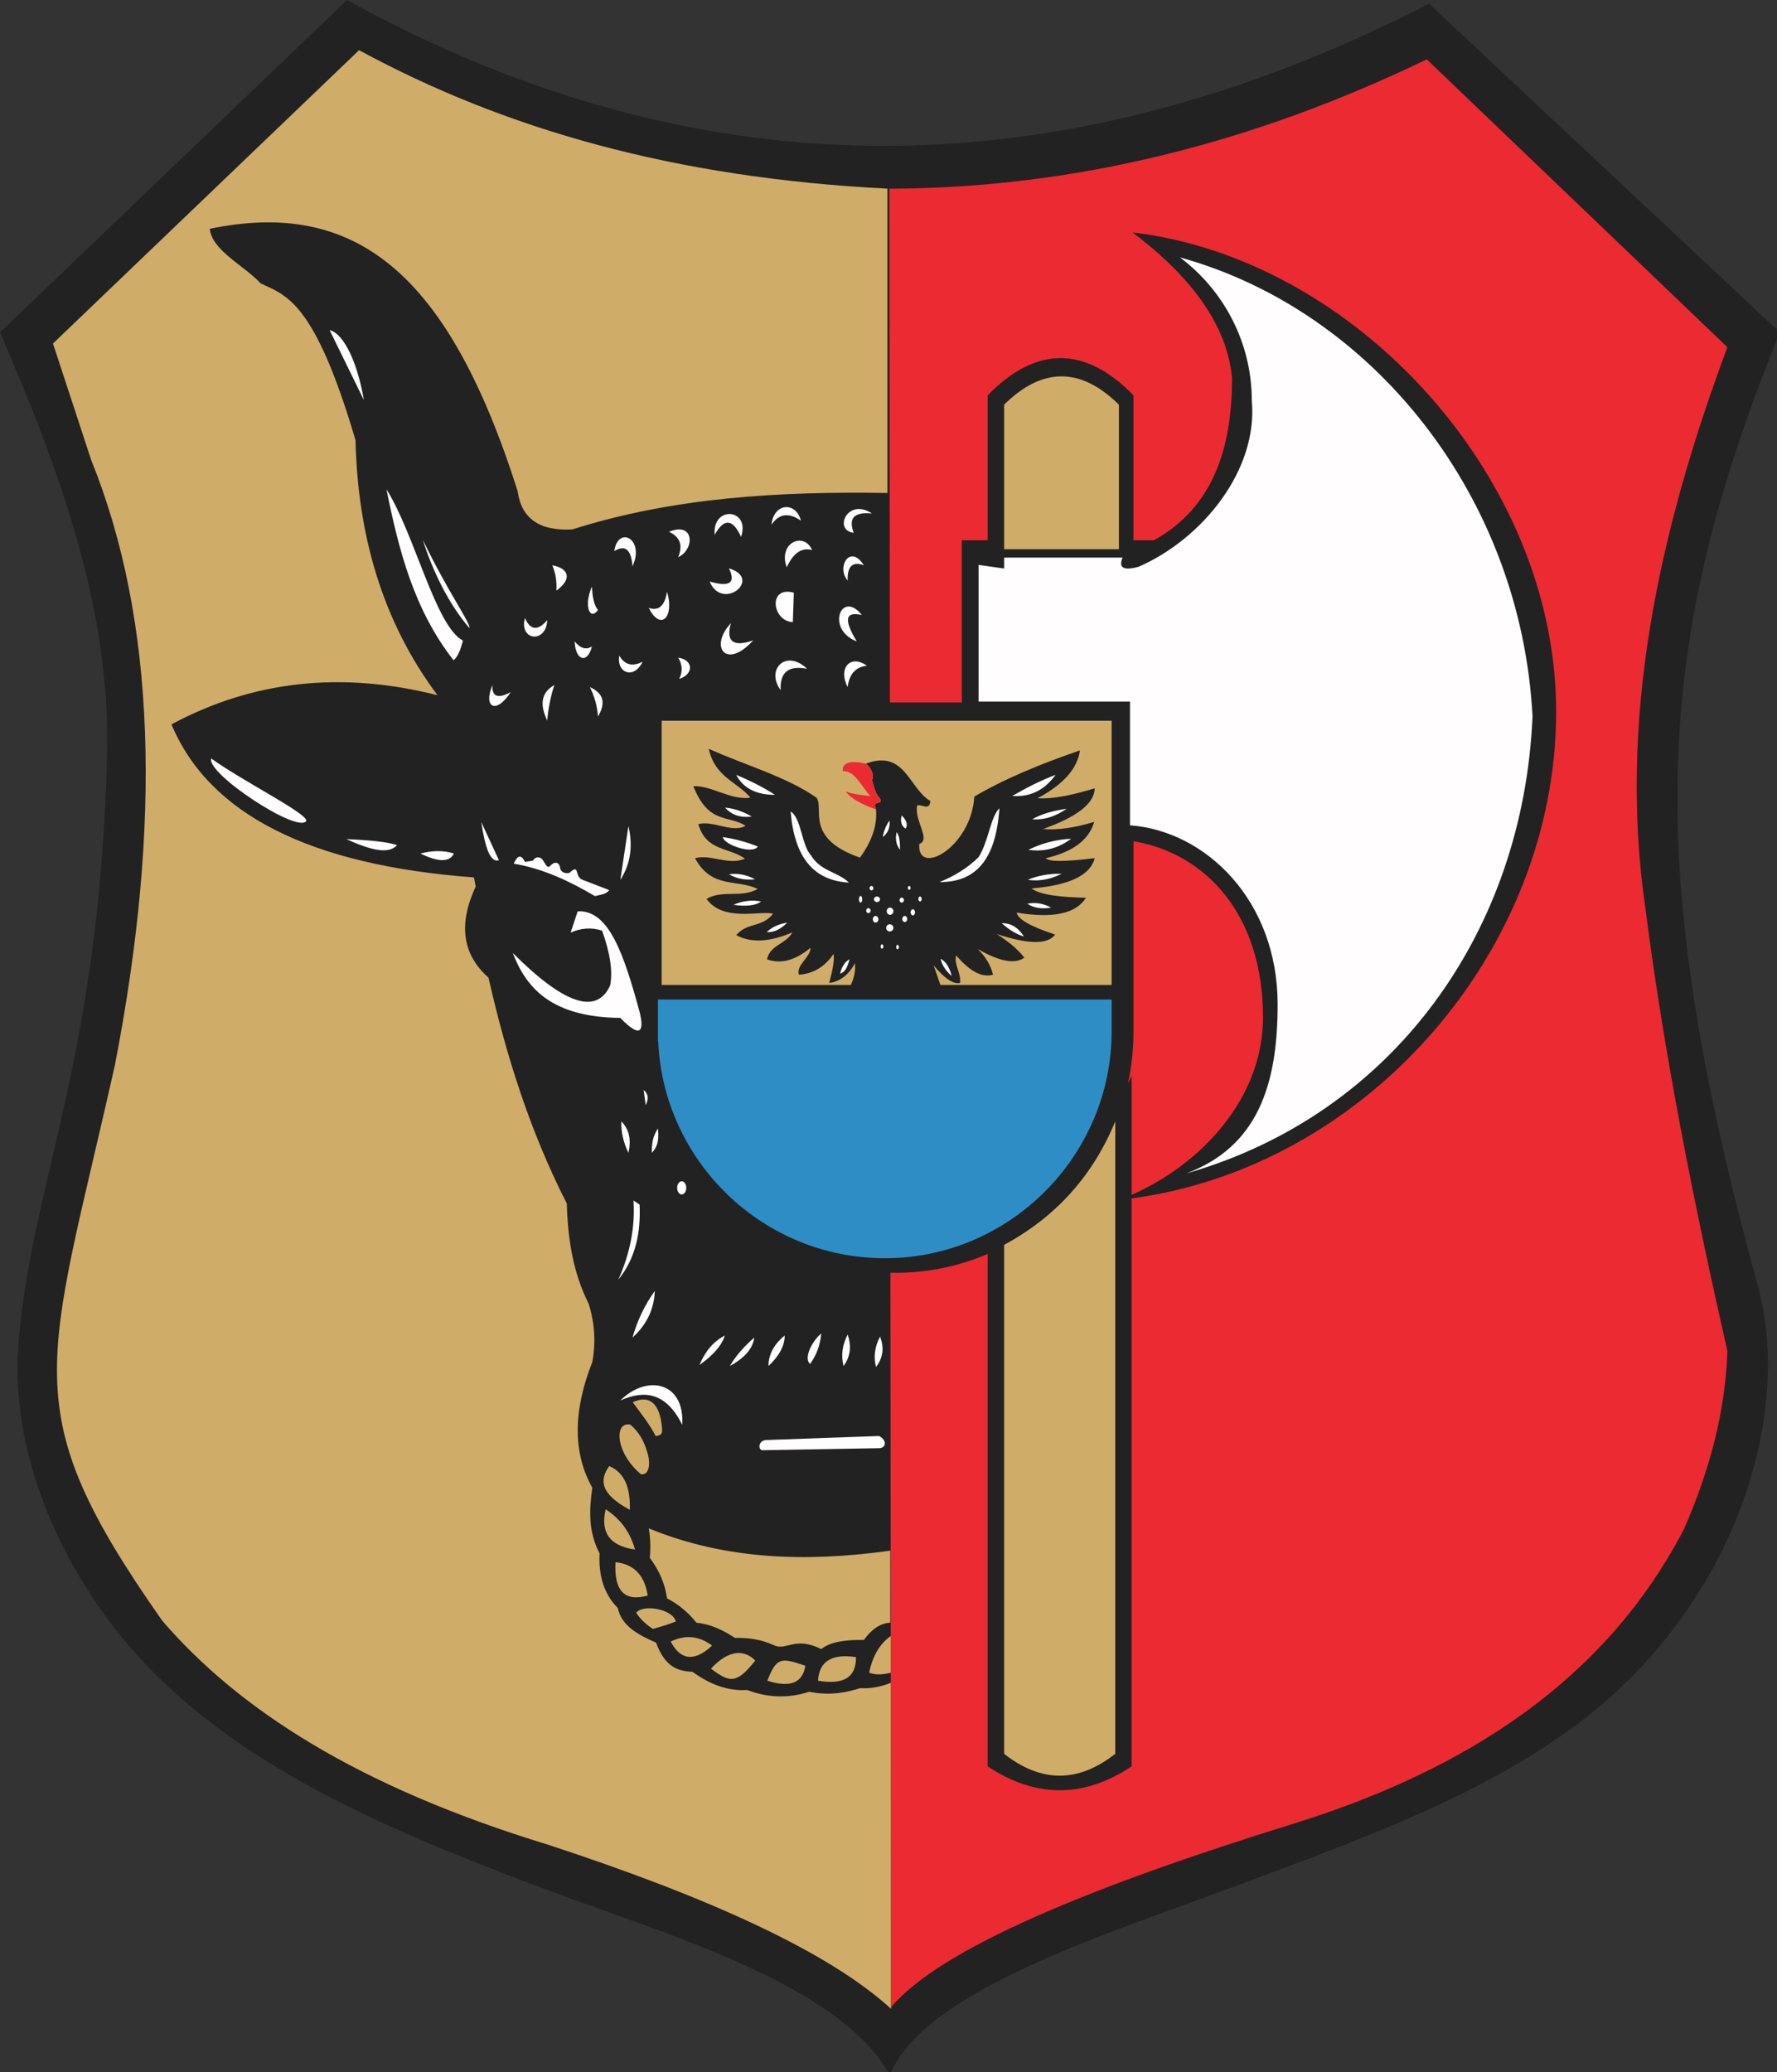
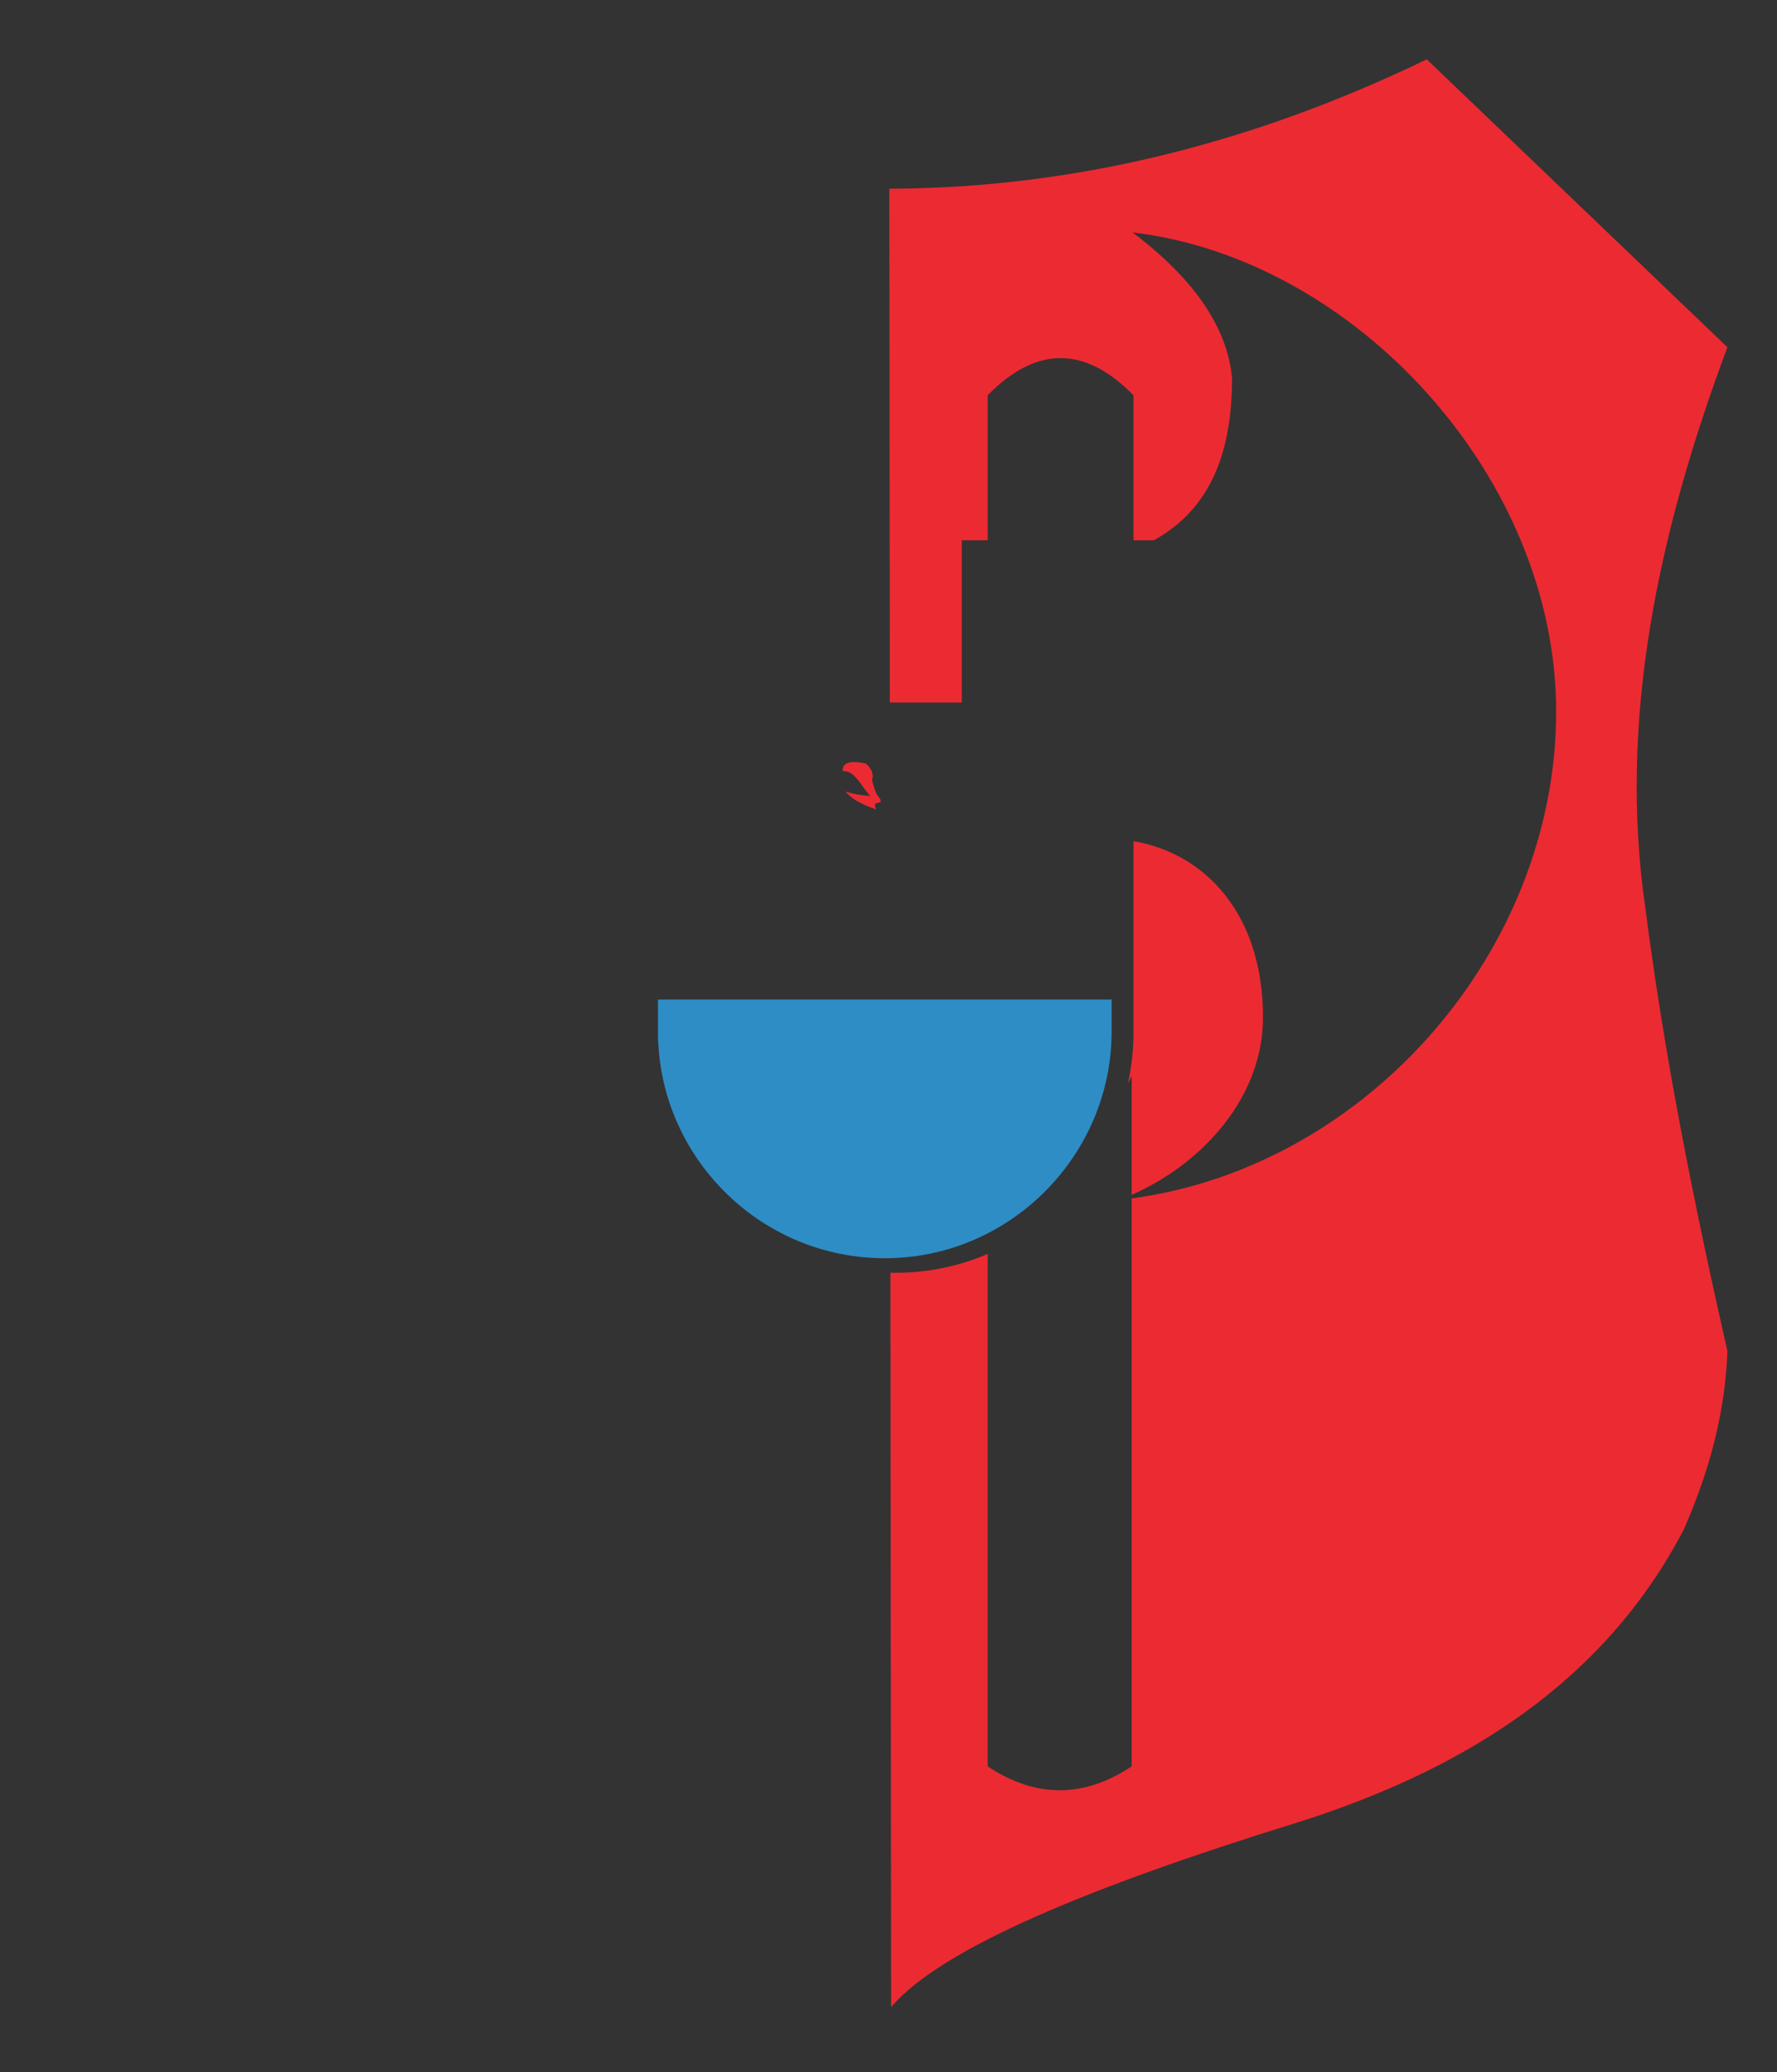
<svg xmlns="http://www.w3.org/2000/svg" xmlns:ns1="http://www.inkscape.org/namespaces/inkscape" xmlns:ns2="http://sodipodi.sourceforge.net/DTD/sodipodi-0.dtd" width="144.751mm" height="168.778mm" viewBox="0 0 144.751 168.778" version="1.1" id="svg1019" ns1:version="0.92.4 (5da689c313, 2019-01-14)" ns2:docname="leszno.svg">
  <rect x="0" y="0" width="144.751" height="168.778" fill="#333333" stroke="none" />
  <defs id="defs1013" />
  <ns2:namedview id="base" pagecolor="#ffffff" bordercolor="#666666" borderopacity="1.0" ns1:pageopacity="0.0" ns1:pageshadow="2" ns1:zoom="0.35" ns1:cx="-310" ns1:cy="560" ns1:document-units="mm" ns1:current-layer="layer1" showgrid="false" ns1:window-width="1920" ns1:window-height="1017" ns1:window-x="1358" ns1:window-y="-8" ns1:window-maximized="1" />
  <g ns1:label="Layer 1" ns1:groupmode="layer" id="layer1" transform="translate(0,-128.222)">
    <g id="g20" transform="matrix(0.265,0,0,0.265,5.6535189e-5,128.222)">
-       <path style="fill:#222222;fill-rule:evenodd;stroke:none" d="M 106.695,0 0,102.156 c 18.066,41.711 33.973,84.575 32.914,129.399 -2.227,94.472 -23.449,132.301 -27.238,181.609 -1.766,22.981 4.695,51.129 23.836,79.453 30.18,44.66 82.003,66.949 136.207,87.399 37.742,14.238 92.316,29.511 107.828,57.886 10.215,-26.105 67.988,-43.785 105.558,-57.886 43.508,-16.328 90.118,-32.493 121.45,-63.563 36.093,-35.789 49.656,-85.32 39.726,-121.449 C 504.43,264.559 508.5,197.219 547.09,102.156 L 439.262,1.137 C 328.547,58.078 217.402,61.102 106.687,0.004" id="path10" ns1:connector-curvature="0" />
-       <path style="fill:#d0ac69;fill-rule:evenodd;stroke:none" d="m 203.363,221.543 h 138.336 v 81.207 h -52.625 l -2.094,-6.008 c 3.379,4.055 6.086,5.86 8.114,5.407 0.449,-2.985 -1.969,-5.801 -1.18,-8.45 3.773,4.336 7.547,6.985 11.324,5.914 -0.676,-2.871 -2.25,-5.519 -4.73,-7.941 6.265,3.644 11.254,4.914 14.367,2.703 -2.055,-2.676 -5.043,-5.043 -8.449,-7.266 9.168,3.04 15.507,3.434 17.918,0.168 -7.551,-2.476 -11.493,-4.73 -11.832,-6.757 11.156,1.855 18.253,0.336 21.296,-4.563 -7.945,-0.168 -14.199,-0.898 -16.734,-2.871 12.141,-0.973 18.113,-4.262 19.438,-9.297 -8.172,0.984 -14.086,1.266 -15.043,0 8.339,-1.914 13.296,-5.633 14.875,-11.156 -6.141,1.859 -11.379,2.59 -15.719,2.195 10.48,-3.719 15.773,-7.887 15.887,-12.508 -6.411,1.93 -12.524,3.368 -17.579,3.043 7.942,-4.222 12.282,-9.125 13.016,-14.703 -12,4.141 -23.156,8.703 -32.453,14.199 -1.012,15.942 -17.805,24.676 -16.902,14.536 3.66,-1.239 -1.633,-7.211 -0.676,-11.832 1.351,-0.45 3.887,1.8 4.055,-1.352 -6.59,-3.828 -7.774,-15.945 -19.778,-11.492 1.574,1.351 2.535,3.211 1.86,5.07 0.558,1.688 0.73,3.719 2.363,5.578 1.465,2.422 -2.477,0.282 -1.18,3.211 0.512,4.582 -0.906,9.555 -4.898,15.043 -17.129,-5.972 -10.93,-15.156 -13.352,-18.422 -9.351,-6.535 -22.086,-10.027 -33.129,-15.043 1.914,8.731 8.563,10.028 12.844,15.043 -6.195,0.844 -11.719,-3.718 -17.578,-3.547 4.676,11.829 10.703,8.789 16.058,12.168 -4,2.364 -9.859,-1.687 -14.535,-0.507 2.422,8.449 9.578,7.097 14.367,10.648 -5.296,2.141 -10.253,-1.465 -15.382,-0.168 5.238,9.574 12.843,6.309 19.269,9.465 -5.07,2.871 -10.816,0.168 -15.719,3.043 5.071,7.211 16.79,3.492 20.454,4.562 -3.434,4.395 -7.887,2.532 -11.325,6.59 4.786,2.59 10.649,1.969 17.239,-0.844 -1.914,3.606 -6.871,3.829 -7.774,8.282 4.223,1.519 8.676,0.336 13.352,-3.547 0.168,2.758 -4.563,5.351 -3.547,8.281 4.449,-0.336 8,-2.476 10.648,-6.422 0.309,1.969 -0.308,5.18 -1.351,8.957 3.32,-0.449 5.969,-2.476 7.941,-6.086 0.184,2.227 -0.238,4.453 -1.277,6.684 h -58.16 v -81.207 z m 105.293,-97.16 c 11.758,-11.59 23.52,-11.59 35.281,0 v 44.445 h -35.281 z m 34.164,220.308 v 194.407 c -11.387,8.961 -22.773,8.961 -34.16,0 V 382.652 c 15.898,-8.589 27.285,-21.242 34.16,-37.961 z M 272.812,151.535 c -32.902,-0.515 -65.48,1.25 -96.89,11.199 -10.078,0.559 -15.68,-3.359 -16.801,-11.757 C 137.769,83.676 109.16,61.086 64.473,70.328 c 0.742,6.719 10.453,11.199 15.68,16.801 8.028,3.73 16.613,5.785 29.121,48.164 0.7,28.934 8.075,55.445 25.2,78.406 -29.497,-7.465 -56.75,-4.48 -81.77,8.961 11.574,27.629 42.562,43.309 92.969,47.043 l 0.558,2.801 c -5.41,11.57 -4.105,20.906 3.918,28 5.41,23.801 12.692,47.137 24.082,69.445 0.278,10.918 1.957,21.375 6.719,30.801 1.863,5.973 2.238,11.945 1.117,17.922 -5.972,15.121 -5.972,28 0,38.644 -0.937,6.719 -1.316,13.438 2.239,20.161 -0.372,7.093 1.492,12.691 5.597,16.8 1.11,5.418 6.153,8.219 11.762,10.641 2.793,7.672 6.902,8.785 11.199,8.961 5.598,4.105 11.199,5.973 16.801,5.598 6.348,2.425 12.691,2.613 19.043,0.558 4.101,0.75 8.578,1.125 15.68,-1.117 3.171,0.184 6.343,-0.371 9.519,-1.68 v 100.25 C 254.68,599.895 217.715,583.188 168.613,567.086 109.433,549.027 73.215,525.223 49.879,498.199 3.953,432.719 14.41,420.863 35.32,327.379 49.797,252.902 47.91,190.527 28.043,141.438 L 16.285,105.594 110.375,15.426 c 44.664,24.223 96.844,39.25 162.418,42.562 v 93.532 z m -78.316,279.496 c 2.324,3.211 5.215,6.746 7.07,10.434 1.399,-0.387 2.075,-0.344 1.942,-2.297 -0.649,-8.754 -4.598,-10.227 -9.016,-8.133 z m -0.707,6.899 c 2.414,2.062 4.125,4.832 5.125,8.308 1.234,3.711 0.586,7.426 -1.941,6.895 -7.899,-6.66 -8.25,-16.328 -3.18,-15.207 z m -0.176,26.172 c -9.41,-5.039 -9.23,-9.34 -6.363,-13.438 5.039,2.09 6.512,7.102 6.363,13.438 z m -7.43,-0.176 c -1.707,7.191 1.297,11.316 9.016,12.379 -1.68,-5.981 -4.98,-9.696 -9.016,-12.379 z m 3.008,16.269 c -0.468,8.84 2.828,12.258 9.903,10.254 -0.942,-6.246 -4.243,-9.668 -9.903,-10.254 z m 6.367,15.563 c 1.883,-2.711 11.079,-1.297 12.2,2.652 -1.883,0.762 -4.243,1.531 -7.071,2.297 -2.179,-1.414 -3.89,-3.062 -5.129,-4.949 z m 10.61,8.84 c 3.062,5.836 7.308,6.246 12.73,1.234 -4.007,-3.004 -8.25,-3.418 -12.73,-1.234 z m 12.379,8.312 c 5.922,4.508 7.926,4.629 13.613,-2.472 -3.359,-3.418 -8.074,-3.477 -13.613,2.472 z m 17.332,3.715 c 2.824,-7.191 4.125,-7.191 11.672,-4.598 -0.825,5.305 -4.715,6.836 -11.672,4.598 z m 15.562,0 c 0.352,-5.953 4.242,-8.367 11.672,-7.25 0.117,6.188 -3.769,8.606 -11.672,7.25 z m 15.739,-2.476 c 1.058,-5.184 3.296,-8.958 6.718,-11.317 v 11.317 c -2.711,0.703 -4.949,0.703 -6.718,0 z m -67.766,-44.352 c 23.809,9.773 48.766,10.398 74.238,6.859 v 22.145 c -2.937,0.113 -5.64,1.883 -8.109,5.301 -5.606,-0.094 -10.324,0.543 -13.102,2.804 -8.246,-4.129 -10.832,0.758 -14.66,-1.246 -3.949,-1.789 -7.902,-2.281 -11.851,-2.183 -3.567,-2.325 -7.34,-4.239 -11.852,-4.676 -2.543,-3.199 -5.559,-5.695 -9.047,-7.485 -0.586,-4.394 -2.355,-8.55 -5.301,-12.476 0.309,-3.016 0.207,-6.031 -0.308,-9.047" id="path12" ns1:connector-curvature="0" />
      <path style="fill:#2e8dc5;fill-rule:evenodd;stroke:none" d="m 271.973,386.762 c -37.372,0 -68.032,-29.66 -69.653,-66.645 h -0.07 v -12.879 h 139.453 v 9.801 c 0,38.047 -31.18,69.727 -69.727,69.727" id="path14" ns1:connector-curvature="0" />
-       <path style="fill:#fffdfd;fill-rule:evenodd;stroke:none" d="m 226.297,238.188 c 2.16,4.097 6.144,6.144 11.949,6.144 -3.527,-2.273 -7.512,-4.324 -11.949,-6.144 z m -3.418,10.074 c 2.047,2.273 4.777,3.183 8.195,2.73 -2.73,-1.593 -5.461,-2.504 -8.195,-2.73 z m -0.684,9.047 c 0.211,2.289 9.176,5.445 10.754,2.902 -3.586,-1.422 -7.172,-2.391 -10.754,-2.902 z m 1.879,11.437 c 2.672,1.535 5.348,1.82 8.024,1.535 -2.672,-1.422 -5.348,-1.933 -8.024,-1.535 z m 1.367,9.391 c 3.981,0.566 6.828,0.226 8.535,-1.024 -2.843,-0.566 -5.691,-0.226 -8.535,1.024 z m 10.242,8.367 c 2.106,0.168 4.211,-0.793 6.317,-2.898 -2.305,0.367 -4.469,1.164 -6.317,2.898 z m 25.442,8.367 c -0.625,2.387 -1.25,3.867 -2.902,4.438 0.539,-2.149 1.449,-3.657 2.902,-4.438 z m 28,-0.172 c 1.59,0.852 2.73,2.614 3.414,5.293 -1.82,-1.535 -2.957,-3.301 -3.414,-5.293 z m 18.781,-10.926 c 2.473,-0.027 4.809,0.938 6.828,4.098 -2.273,-0.68 -4.551,-2.047 -6.828,-4.098 z m 7.856,-5.976 c 1.988,1.305 4.437,1.703 7.339,1.191 -2.445,-1.308 -4.894,-1.703 -7.339,-1.191 z m 0.171,-7.344 c 3.469,0.512 6.942,-0.109 10.411,-1.875 -3.926,-0.055 -7.399,0.567 -10.411,1.875 z m 0.168,-9.219 c 4.836,0.68 9.219,-0.453 13.145,-3.41 -4.609,0.227 -8.988,1.364 -13.145,3.41 z m 1.196,-9.39 c 3.527,0.281 7.054,-0.797 10.586,-3.242 -4.438,0.625 -7.965,1.707 -10.586,3.242 z m 7.172,-13.656 c -3.043,4.152 -7.082,6.886 -13.317,6.484 4.438,-2.559 8.879,-4.836 13.317,-6.484 z m -81.442,11.265 c 1.18,14.27 7.184,21.238 17.926,21.852 -3.363,-3.293 -8.777,-3.512 -11.633,-8.344 -2.949,-3.137 -2.996,-11.566 -6.289,-13.508 z m 45.758,21.684 c 12.805,0.113 17.473,-9.16 18.438,-22.707 -2.829,2.808 -3.27,10.062 -6.442,15.093 -3.312,3.219 -7.312,5.758 -11.996,7.614 z m -11.609,-20.488 c -0.512,1.82 -0.11,3.183 1.191,4.093 0.852,-1.363 0.113,-2.73 -1.191,-4.093 z m -3.758,1.539 c 0.226,2.16 -0.453,3.867 -2.047,5.121 0.227,-1.703 0.91,-3.41 2.047,-5.121 z m 2.219,3.585 c -0.454,1.704 -0.34,3.754 1.023,5.461 0,-2.16 -0.113,-4.211 -1.023,-5.461 z m -7.766,16.559 c 0.328,0 0.598,0.305 0.598,0.68 0,0.375 -0.266,0.679 -0.598,0.679 -0.328,0 -0.594,-0.304 -0.594,-0.679 0,-0.375 0.266,-0.68 0.594,-0.68 z m 11.609,0 c 0.231,0 0.426,0.266 0.426,0.598 0,0.328 -0.191,0.593 -0.426,0.593 -0.234,0 -0.425,-0.265 -0.425,-0.593 0,-0.328 0.191,-0.598 0.425,-0.598 z m 3.328,3.246 c 0.282,0 0.512,0.344 0.512,0.766 0,0.422 -0.226,0.765 -0.512,0.765 -0.281,0 -0.511,-0.343 -0.511,-0.765 0,-0.422 0.226,-0.766 0.511,-0.766 z m -18.269,-0.172 c 0.281,0 0.512,0.461 0.512,1.024 0,0.562 -0.227,1.023 -0.512,1.023 -0.281,0 -0.512,-0.457 -0.512,-1.023 0,-0.563 0.227,-1.024 0.512,-1.024 z m 5.039,0.172 c 0.516,0 0.937,0.383 0.937,0.852 0,0.469 -0.417,0.851 -0.937,0.851 -0.516,0 -0.937,-0.382 -0.937,-0.851 0,-0.469 0.417,-0.852 0.937,-0.852 z m 7.598,0.34 c 0.375,0 0.679,0.344 0.679,0.766 0,0.422 -0.304,0.765 -0.679,0.765 -0.375,0 -0.68,-0.343 -0.68,-0.765 0,-0.422 0.305,-0.766 0.68,-0.766 z m -10.246,3.246 c 0.375,0 0.679,0.344 0.679,0.766 0,0.422 -0.304,0.765 -0.679,0.765 -0.375,0 -0.68,-0.343 -0.68,-0.765 0,-0.422 0.305,-0.766 0.68,-0.766 z m 6.66,-0.172 c 0.562,0 1.023,0.496 1.023,1.11 0,0.609 -0.457,1.105 -1.023,1.105 -0.563,0 -1.024,-0.496 -1.024,-1.105 0,-0.61 0.461,-1.11 1.024,-1.11 z m 7,0.512 c 0.375,0 0.679,0.422 0.679,0.937 0,0.516 -0.304,0.938 -0.679,0.938 -0.375,0 -0.68,-0.422 -0.68,-0.938 0,-0.515 0.305,-0.937 0.68,-0.937 z m -11.442,2.051 c 0.469,0 0.852,0.457 0.852,1.023 0,0.563 -0.383,1.024 -0.852,1.024 -0.468,0 -0.851,-0.461 -0.851,-1.024 0,-0.562 0.383,-1.023 0.851,-1.023 z m 8.965,0 c 0.422,0 0.766,0.422 0.766,0.937 0,0.516 -0.344,0.938 -0.766,0.938 -0.422,0 -0.765,-0.422 -0.765,-0.938 0,-0.515 0.343,-0.937 0.765,-0.937 z m -4.609,2.558 c 0.609,0 1.105,0.496 1.105,1.11 0,0.609 -0.496,1.109 -1.105,1.109 -0.61,0 -1.11,-0.496 -1.11,-1.109 0,-0.61 0.497,-1.11 1.11,-1.11 z m -2.391,6.149 c 0.235,0 0.426,0.304 0.426,0.683 0,0.375 -0.191,0.68 -0.426,0.68 -0.234,0 -0.426,-0.305 -0.426,-0.68 0,-0.375 0.192,-0.683 0.426,-0.683 z m 4.781,0.168 c 0.235,0 0.426,0.304 0.426,0.679 0,0.375 -0.191,0.68 -0.426,0.68 -0.234,0 -0.425,-0.305 -0.425,-0.68 0,-0.375 0.191,-0.679 0.425,-0.679 z M 101.324,101.469 c 4.676,1.238 8.688,10.672 10.524,21.5 z m 17.469,48.945 c 3.773,18.613 8.406,36.926 20.613,52.531 1.117,-0.812 2.086,-2.828 2.906,-6.043 -8.394,-4.253 -14.89,-32.875 -23.519,-46.488 z m 11.199,15.567 c 2.856,9.218 7.91,19.761 14.332,27.105 0.238,-1.77 -6.371,-10.617 -14.332,-27.105 z m -65.066,67.156 c -1.664,4.558 26.761,23.289 29.222,19.207 0.598,-2.18 -20.062,-12.512 -29.222,-19.207 z m 41.547,24.808 c 6.929,3.133 12.925,4.907 15.578,1.825 -3.227,-1.043 -8.856,-1.555 -15.578,-1.825 z m 22.753,4.411 c 5.567,2.714 8.997,2.714 10.293,0 -3.429,-1.09 -6.859,-0.848 -10.293,0 z m 22.149,-51.782 c -2.922,6.867 1.082,9.168 5.613,2.184 -3.969,2.117 -5.84,1.387 -5.613,-2.184 z m 19.027,0 c -3.676,2.094 -4.797,5.524 -2.183,10.918 0.277,-3.636 1.004,-7.277 2.183,-10.918 z m 10.918,0.621 c 4.707,2.172 4.676,5.375 2.492,9.043 -0.23,-3.164 -1.062,-6.179 -2.492,-9.043 z m 9.047,-9.668 c -0.941,5.305 4.481,7.5 7.172,1.868 -3.137,1.621 -5.531,1 -7.172,-1.868 z m -13.726,-4.367 c 0.23,6.059 4.019,6.918 5.3,1.559 -1.765,1.125 -3.535,0.605 -5.3,-1.559 z m -15.286,-7.176 c -1.867,7.02 6.594,7.903 6.86,0.622 -2.887,3.386 -5.172,3.175 -6.86,-0.622 z m 8.422,-16.218 c 4.852,0.894 6.391,4.015 1.246,7.797 0.18,-2.747 -0.23,-5.348 -1.246,-7.797 z m 19.031,-4.367 c 1.235,-8.028 9.508,-3.657 5.614,4.675 -0.371,-5.152 -2.242,-6.715 -5.614,-4.675 z m 16.844,-5.93 c 7.899,-3.278 7.938,5.496 2.805,7.797 1.609,-3.871 0.375,-6.321 -2.805,-7.797 z m 14.035,0.937 c -0.816,-9.117 11.098,-8.121 8.11,0.621 -2.551,-5.597 -5.258,-5.808 -8.11,-0.621 z m 17.469,-3.121 c 0.625,-6.621 7.406,-7.316 9.043,-1.246 -3.762,-2.578 -6.777,-2.16 -9.043,1.246 z m 30.887,-3.429 c -7.488,-5.047 -12.02,5.203 -5.613,5.925 -1.723,-4.519 0.144,-6.496 5.613,-5.925 z m -18.406,11.23 c -2.524,-5.836 -10.59,-2.195 -7.797,5.301 1.894,-4.156 4.402,-6.238 7.797,-5.301 z m 15.91,4.68 c -4.328,-6.809 -8.52,0.738 -4.989,4.675 -0.132,-4.402 1.528,-5.964 4.989,-4.675 z m -0.625,15.285 c -6.332,-7.969 -11.176,4.469 -1.559,8.109 -3.543,-5.847 -4.183,-9.449 1.559,-8.109 z m 1.558,15.594 c -5.23,-3.731 -8.894,0.918 -5.925,6.55 0.5,-3.949 2.429,-6.191 5.925,-6.55 z m -18.402,0.937 c -6.445,-6.23 -12.82,0.234 -8.109,6.551 -0.293,-5.477 2.41,-7.66 8.109,-6.551 z m -4.059,-23.394 c -8.004,-2.227 -6.761,8.761 -0.308,9.046 z m -19.961,-7.489 c 10.606,3.184 -2.039,13.41 -5.925,4.055 6.168,1.793 8.144,0.441 5.925,-4.055 z m 0.622,16.844 c -6.758,7.215 -1.547,14.527 6.859,5.301 -6.18,2.125 -8.469,0.359 -6.859,-5.301 z m -19.653,-9.668 c 2.36,7.652 -1.867,12.352 -5.613,4.988 3.066,1.032 4.941,-0.629 5.613,-4.988 z m 3.434,20.277 c 4.746,0.684 4.851,5.114 0.312,6.547 1.242,-2.519 0.84,-4.629 -0.312,-6.547 z m -26.516,-21.836 c -2.668,6.172 -0.472,10.586 1.871,7.172 -1.375,-1.636 -1.695,-4.328 -1.871,-7.172 z m -34.004,72.368 c 1.129,7.644 2.742,12.625 5.426,11.726 z m 45.235,1.25 c 1.351,5.871 0.808,11.433 -2.493,16.531 z m -17.782,32.754 2.18,-6.547 c 9.645,-0.582 14.27,13.453 19.027,30.879 1.454,5.925 0.414,8.421 -5.925,1.871 -20.911,-0.227 -28.809,-8.91 -33.063,-19.965 15.805,15.805 25.785,19.129 29.945,9.98 0.829,-4.363 0,-9.98 -2.492,-16.843 -3.222,-1.04 -6.445,-0.829 -9.668,0.621 z m 22.461,48.351 c 1.766,1.559 1.348,3.117 0.621,4.676 z m -6.863,9.668 c 2.391,2.391 3.117,5.613 2.18,9.668 -1.559,-3.223 -2.285,-6.445 -2.18,-9.668 z m 11.231,2.184 c 0.308,2.492 0.308,5.3 -1.872,7.484 0,-3.117 0.309,-4.988 1.872,-7.484 z m -11.543,83.601 c 8.316,-8.215 19.859,-5.617 19.027,7.485 -4.938,-9.981 -11.594,-10.813 -19.027,-7.485 z m 44.609,12.164 34.934,-1.246 c 2.492,1.246 2.183,3.742 0,3.742 l -35.559,0.621 c -1.66,0.309 -1.766,-2.804 0.621,-3.117 z m -12.481,-32.129 c -0.933,3.012 -3.531,6.028 -7.796,9.047 1.765,-4.261 4.367,-7.277 7.796,-9.047 z m 9.047,0.625 c -0.414,3.325 -2.91,6.235 -7.484,8.735 1.66,-2.91 4.156,-5.821 7.484,-8.735 z m 9.36,-0.625 c 0,3.118 -1.66,6.239 -4.989,9.356 0,-3.531 1.661,-6.652 4.989,-9.356 z m 11.226,-0.625 c -2.804,2.286 -5.508,7.59 -3.429,9.356 1.972,-2.703 3.117,-5.82 3.429,-9.356 z m 8.114,0.313 c 1.246,3.637 0.828,6.859 -1.247,9.668 -0.828,-3.223 -0.414,-6.445 1.247,-9.668 z m 9.98,0.625 c 1.246,3.43 1.039,6.238 -1.246,9.355 -0.828,-3.117 -0.414,-6.238 1.246,-9.355 z m -69.25,-14.039 c -0.207,5.613 -2.492,10.394 -6.859,14.348 1.453,-5.196 3.742,-9.981 6.859,-14.348 z m -6.551,-27.762 c 0.52,8.11 -1.035,16.219 -4.676,24.328 5.457,-6.758 6.915,-14.66 6.551,-23.082 l -1.871,-1.246 z m 14.817,-5.926 c -0.77,0 -1.403,0.91 -1.403,2.028 0,1.113 0.629,2.023 1.403,2.023 0.769,0 1.402,-0.906 1.402,-2.023 0,-1.114 -0.629,-2.028 -1.402,-2.028 z m -51.625,-97.636 c 8.988,1.527 17.125,5.339 24.953,9.98 1.648,-0.43 3.687,-0.613 4.363,-1.871 l -8.109,-3.117 c -2.66,-0.871 -0.809,-5.238 -4.055,-2.184 -0.949,0.309 -2.48,0.039 -2.848,-1.246 -0.191,-1.723 -1.261,-2.433 -2.765,-1.246 -1.184,1.578 -1.641,-0.039 -2.391,-1.078 -0.683,-1.41 -2.391,-1.66 -3.223,-0.164 l -2.476,0.39 c -1.149,-2.339 -2.297,-2.16 -3.445,0.543 z m 189.406,-11.786 c 23.367,1.7 45.402,23.168 45.402,55.051 0,24.739 -6.136,43.696 -28.051,51.953 63.961,-18.32 103.602,-74.632 106.399,-140.488 -3.5,-67.379 -48.965,-124.672 -108.371,-141.086 13.387,10.059 22.078,26.063 22.078,44.035 1.957,21.391 -15.211,42.496 -34.742,51.039 -4.645,1.305 -6.309,0.371 -4.981,-2.796 h -36.402 v 3.359 l -7.859,-1.117 v 42.027 h 46.535 v 38.023" id="path16" ns1:connector-curvature="0" />
      <path style="fill:#ec2a32;fill-rule:evenodd;stroke:none" d="m 259.086,237.074 c -0.344,-2.422 1.953,-3.543 7.137,-2.328 1.55,1.348 2.488,3.192 1.816,5.035 0.559,1.688 0.73,3.719 2.363,5.578 1.465,2.422 -2.476,0.282 -1.179,3.211 0.007,0.075 0.015,0.153 0.023,0.227 -4.613,-1.606 -7.723,-3.43 -9.32,-5.469 2.082,0.676 4.617,1.125 7.605,1.352 -2.535,-2.477 -4.73,-8 -8.449,-7.606 z M 273.371,58 l 0.156,157.938 h 22.137 c -0.004,-0.11 -0.012,-0.227 -0.02,-0.34 v -49.535 h 7.965 V 121.5 c 14.934,-15.234 29.867,-15.234 44.805,0 v 44.563 h 6.285 c 17.961,-9.907 24.016,-27.914 24.016,-49.809 -1.68,-18.973 -16.453,-34.191 -30.59,-44.809 68.586,8.086 130.219,75.395 130.219,147.27 0,73.426 -58.008,139.941 -130.496,149.668 v 174.582 c -14.747,9.781 -29.493,9.781 -44.243,0 V 385.438 c -8.695,3.73 -18.25,5.804 -28.281,5.804 -0.543,0 -1.086,-0.008 -1.625,-0.019 l 0.223,225.726 c 15.304,-18.039 61.23,-37.031 124.332,-56.566 52.621,-16.52 95.047,-43.777 119.293,-90.172 8.07,-18.293 12.832,-36.59 13.437,-54.887 -10.289,-45.363 -19.39,-90.73 -25.199,-136.093 -8.402,-57.5 3.73,-115 25.199,-172.5 L 438.574,18.242 C 385.672,43.793 330.738,57.844 273.355,58.004 Z m 75.051,200.566 v 58.692 c 0,5.383 -0.586,10.644 -1.688,15.723 0.383,-0.735 0.762,-1.477 1.129,-2.227 v 36.535 c 21.594,-9.516 40.371,-29.859 40.371,-54.547 0,-31.445 -17.402,-50.359 -39.812,-54.176" id="path18" ns1:connector-curvature="0" />
    </g>
  </g>
</svg>